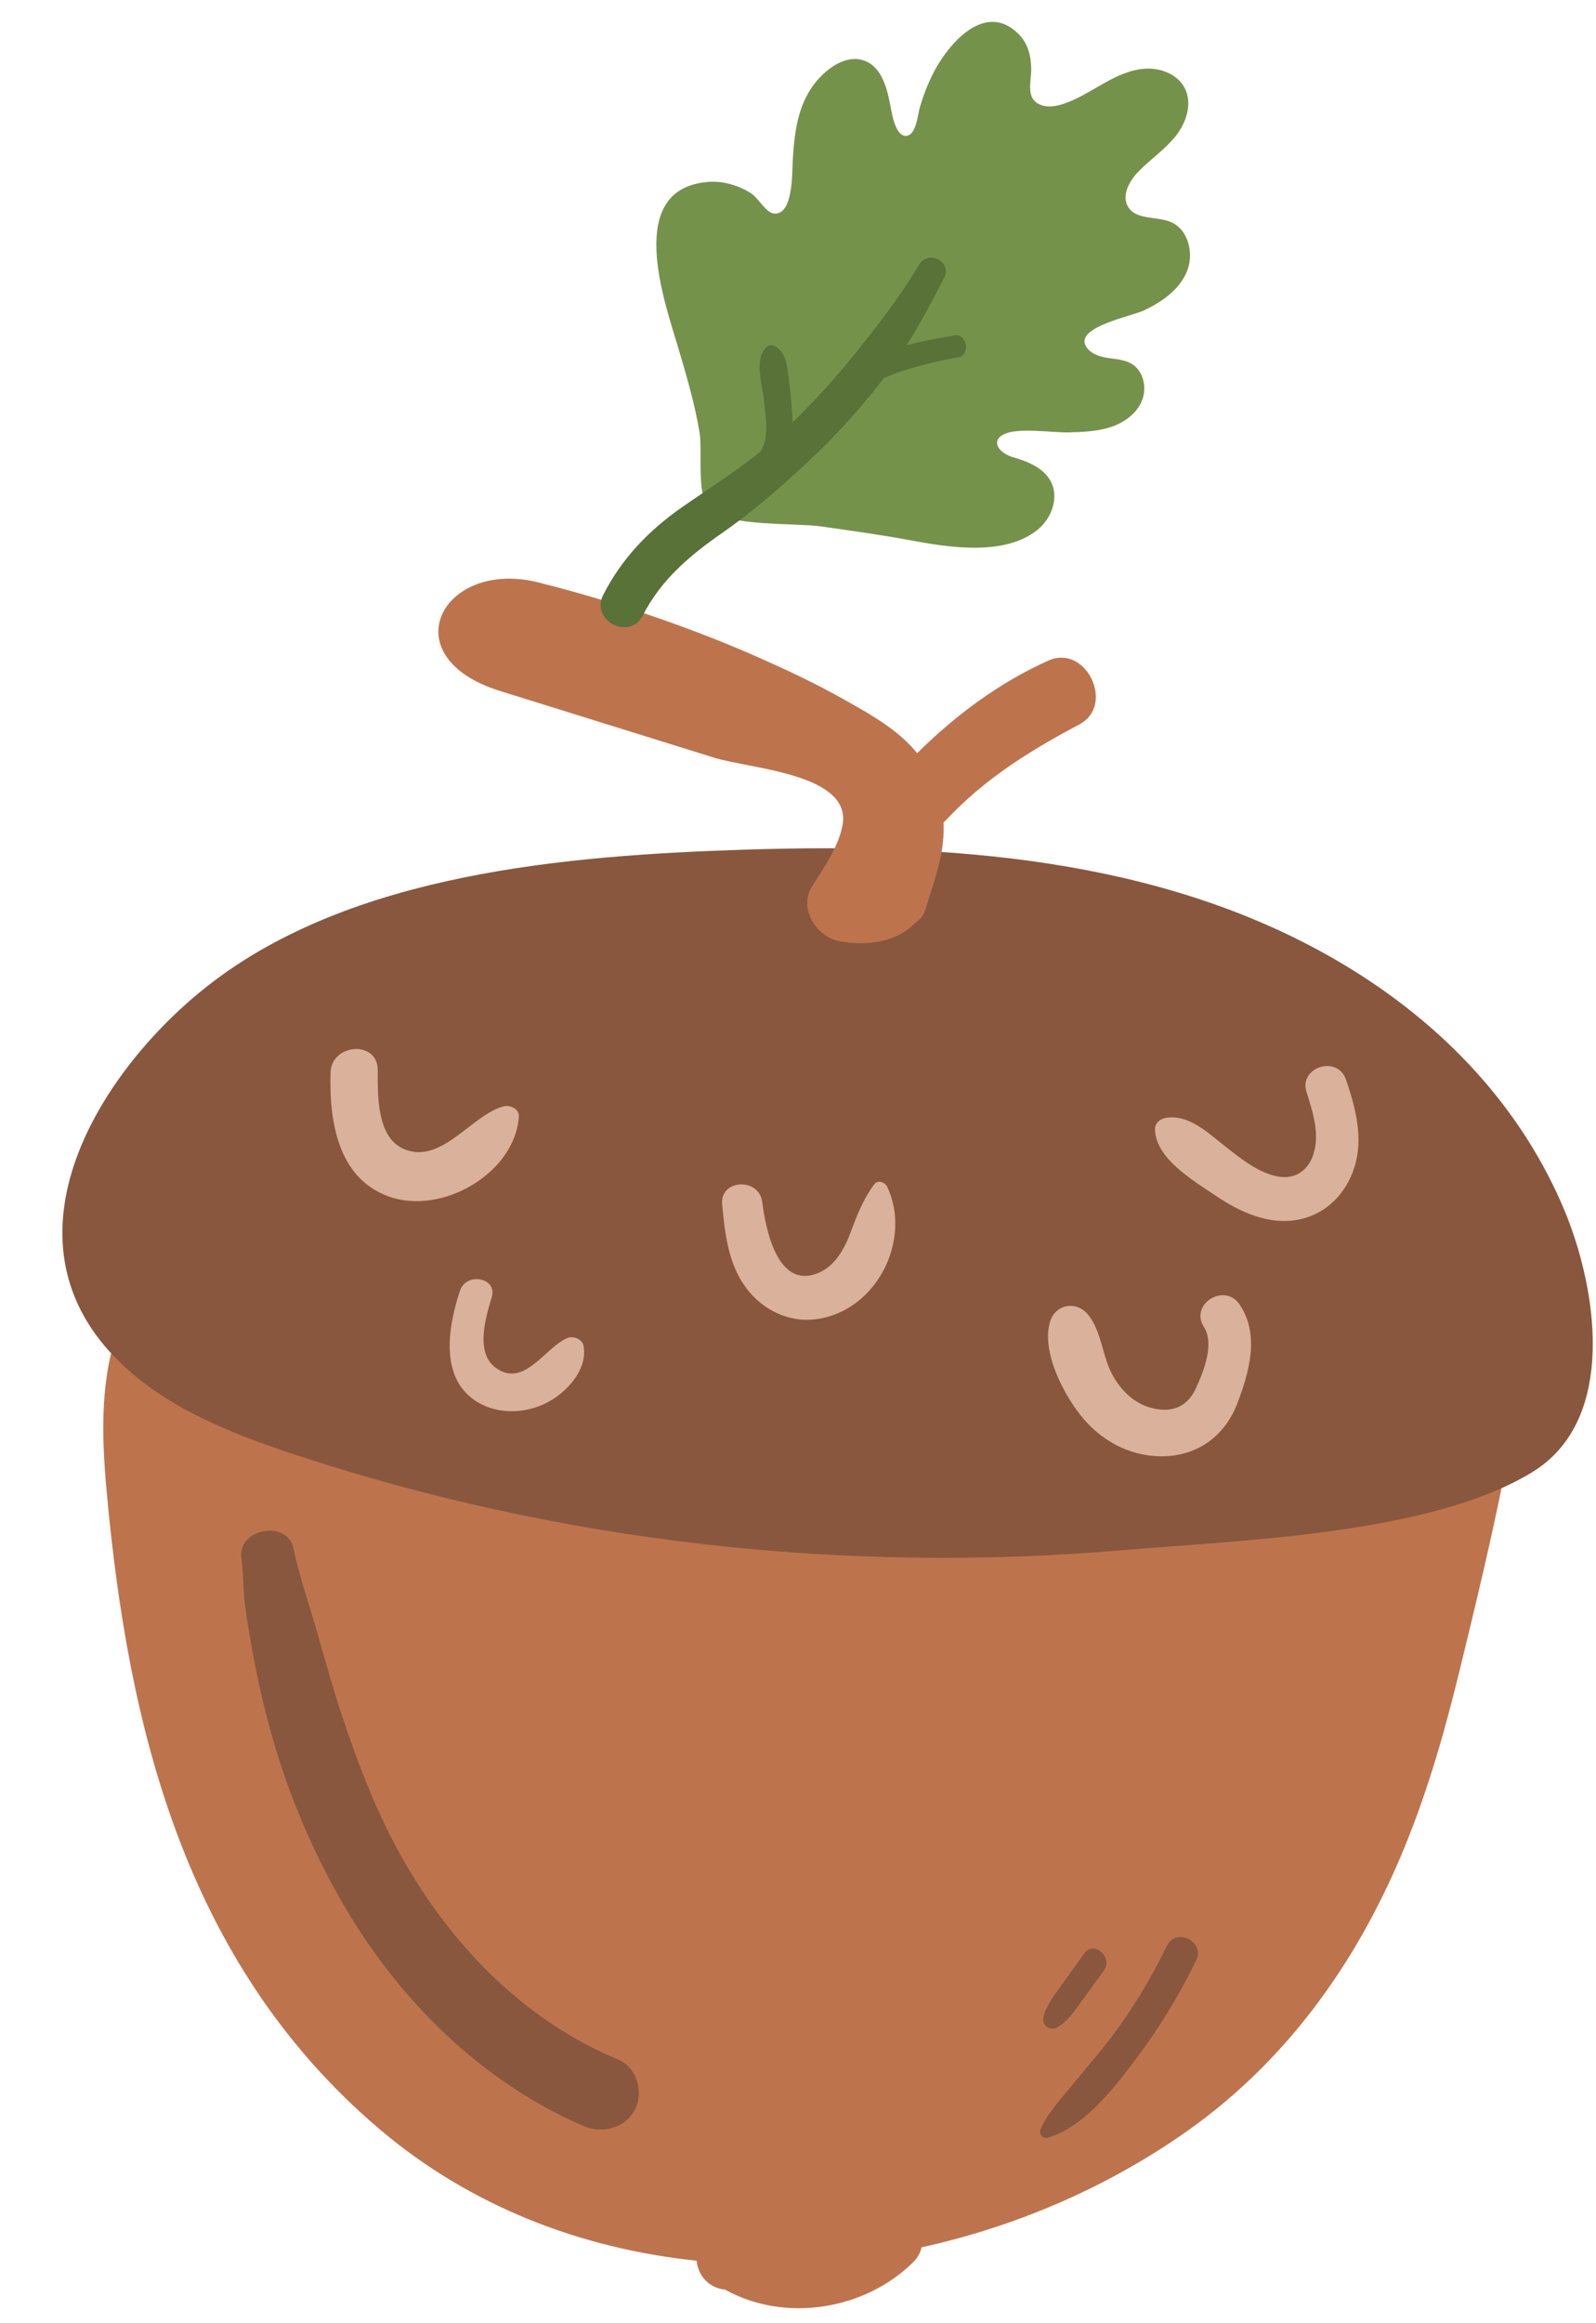
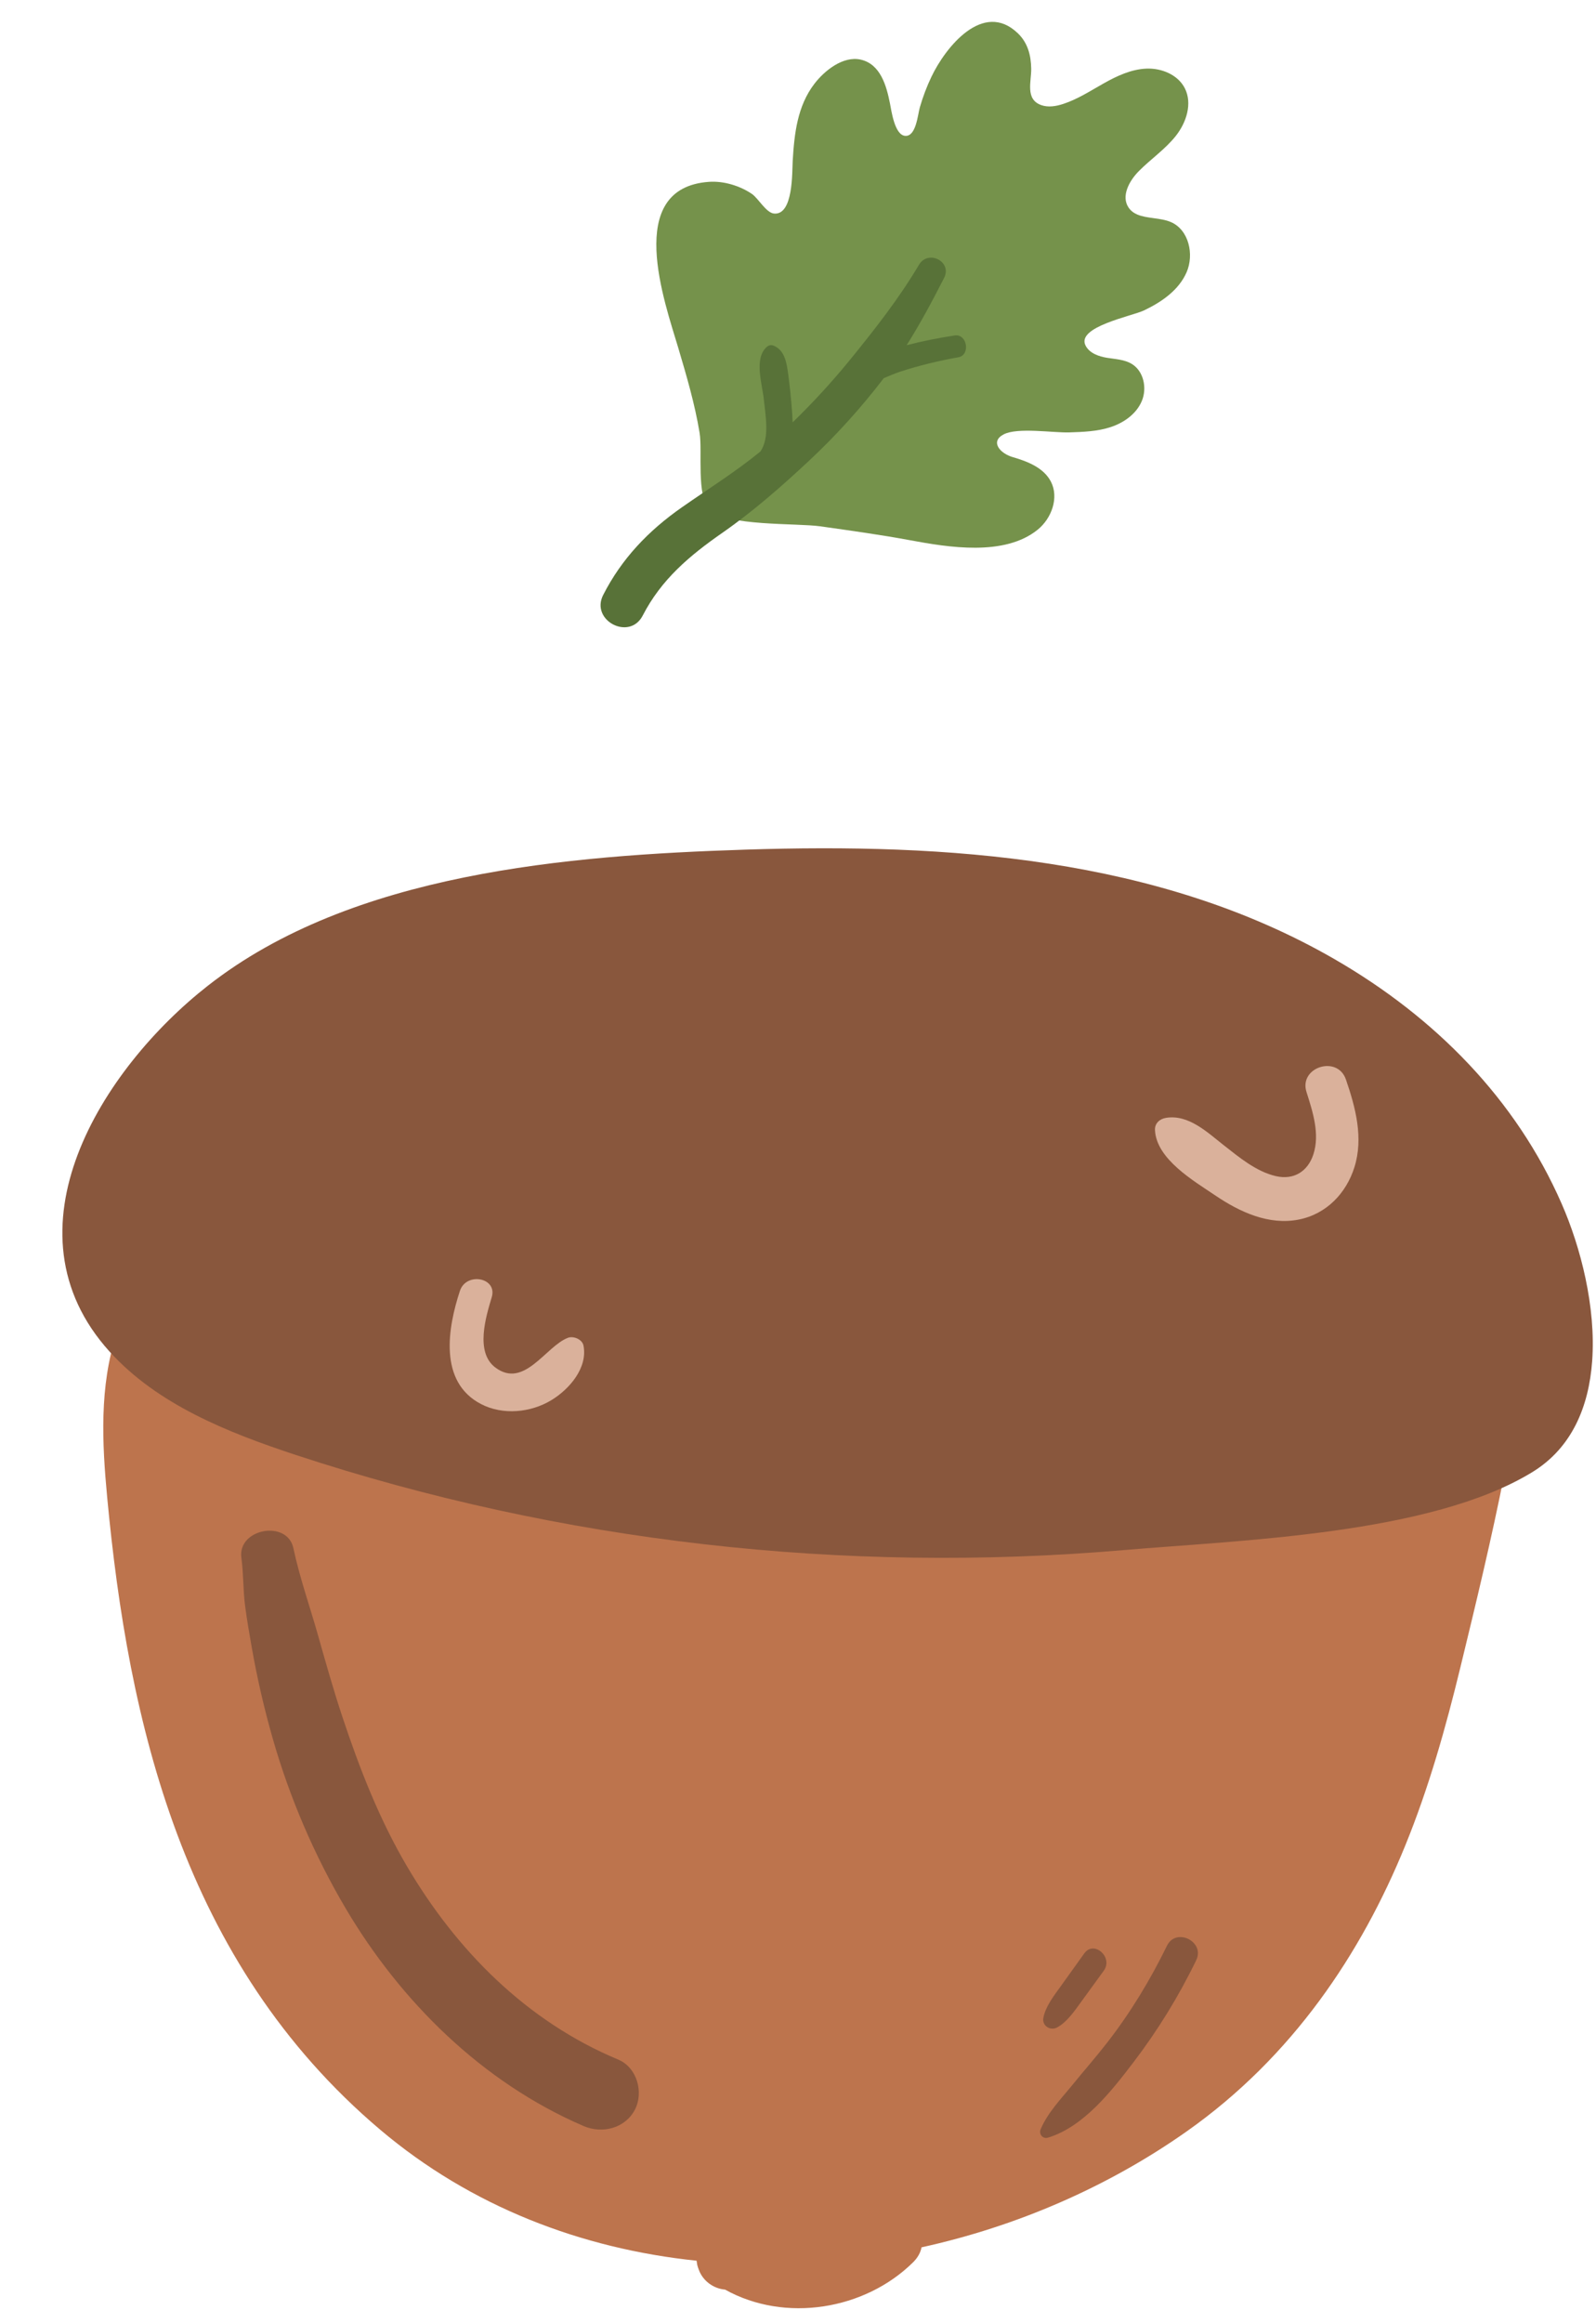
<svg xmlns="http://www.w3.org/2000/svg" height="435.6" preserveAspectRatio="xMidYMid meet" version="1.0" viewBox="-11.7 -4.1 299.4 435.6" width="299.4" zoomAndPan="magnify">
  <g id="change1_1">
    <path d="M266.15,247.836c-5.586-6.929-15.086-11.018-24.549-14.27c-14.034-4.82-28.137-9.487-42.542-13.539 c-13.769-3.879-27.857-7.132-42.262-9.032c-15.556-2.047-31.361-2.392-47.084-1.82c-14.14,0.517-28.447,1.273-42.489,2.834 c-12.074,1.341-24.276,3.578-34.775,8.823c-11.385,5.687-18.856,14.706-22.27,25.103c-3.27,9.936-2.725,20.578-1.771,30.735 c3.944,41.87,14.049,87.109,51.202,118.545c17.064,14.442,37.805,22.331,59.37,24.575c0.043,0.452,0.125,0.89,0.265,1.283 c0.043,0.12,0.085,0.24,0.128,0.36c0.759,2.134,2.747,3.58,4.949,3.775c11.263,6.273,26.235,3.803,35.272-5.127 c0.903-0.892,1.397-1.851,1.582-2.803c17.83-3.91,34.95-11.319,49.716-21.719c19.938-14.043,32.776-33.421,40.989-53.526 c4.474-10.95,7.638-22.226,10.386-33.533c2.937-12.063,5.859-24.181,8.266-36.324c1.234-6.21,2.173-12.438,3.55-18.635 C275.022,249.317,270.048,247.018,266.15,247.836z" fill="#BD744D" />
  </g>
  <g fill="#89573D" id="change2_1">
    <path d="M281.266,221.624c-8.583-19.647-23.781-34.995-42.552-45.843c-33.162-19.163-72.818-21.788-110.481-20.576 c-33.436,1.076-73.878,4.336-100.914,25.499C7.368,196.32-11.722,226.605,8.867,249.339c8.96,9.892,22.063,15.128,34.893,19.357 c49.711,16.386,102.948,22.343,155.204,17.861c21.99-1.886,57.692-2.92,76.809-14.645c7.435-4.56,10.594-12.312,11.208-20.816 C287.713,240.967,284.834,229.771,281.266,221.624z" fill="inherit" />
    <path d="M207.221,360.725c-3.126,6.396-6.825,12.51-11.214,18.164c-2.06,2.654-4.287,5.179-6.405,7.788 c-2.156,2.654-4.757,5.311-6.086,8.472c-0.368,0.875,0.378,1.867,1.377,1.566c6.727-2.029,12.037-8.886,16.051-14.153 c4.563-5.989,8.499-12.379,11.762-19.125C214.389,359.957,208.927,357.235,207.221,360.725z" fill="inherit" />
    <path d="M186.638,376.037c1.881-1.032,3.324-3.197,4.551-4.885l4.176-5.748c1.821-2.507-1.845-5.771-3.657-3.243 c-1.462,2.039-2.924,4.078-4.386,6.118c-1.278,1.782-2.924,3.851-3.299,6.018C183.77,375.761,185.348,376.745,186.638,376.037z" fill="inherit" />
    <path d="M104.258,382.068c-17.218-7.177-30.349-20.52-39.578-36.175c-5.218-8.853-8.928-18.386-12.149-28.075 c-1.677-5.044-3.12-10.167-4.566-15.276c-1.531-5.41-3.467-10.882-4.628-16.359c-1.142-5.385-10.503-3.675-9.756,1.801 c0.41,3.006,0.306,6.019,0.697,9.018c0.342,2.62,0.8,5.232,1.257,7.835c1.016,5.781,2.332,11.479,3.951,17.129 c3.164,11.034,7.781,21.812,13.649,31.745c10.292,17.421,25.584,32.619,44.624,40.819c3.545,1.527,7.825,0.428,9.648-3.068 C109.078,388.26,107.84,383.561,104.258,382.068z" fill="inherit" />
  </g>
  <g id="change1_2">
-     <path d="M184.969,119.762c-9.151,4.094-17.51,10.303-24.618,17.366c-0.281-0.346-0.569-0.688-0.873-1.022 c-3.554-3.898-8.39-6.539-12.975-9.122c-5.064-2.853-10.339-5.343-15.662-7.702c-10.882-4.822-22.169-8.798-33.644-12.063 c-2.621-0.746-5.255-1.45-7.899-2.113c-18.043-4.522-27.81,13.934-7.188,20.356c13.361,4.161,26.723,8.322,40.084,12.483 c7.016,2.185,26.216,3.025,24.118,12.906c-0.876,4.098-3.455,7.775-5.689,11.279c-2.558,4.012,0.74,9.363,5.076,10.233 c5.166,1.036,10.904,0.132,14.288-3.404c0.855-0.536,1.556-1.378,1.918-2.561c1.592-5.208,3.483-9.909,3.417-15.442 c-0.003-0.279-0.015-0.555-0.028-0.832c0.155-0.139,0.309-0.284,0.459-0.444c7.294-7.773,15.641-12.965,25.055-17.965 C197.55,128.135,192.07,116.586,184.969,119.762z" fill="#BD744D" />
-   </g>
+     </g>
  <g id="change3_1">
    <path d="M201.636,36.119c-0.647-0.28-1.208-0.686-1.627-1.307c-1.426-2.114,0.103-4.968,1.891-6.785 c2.252-2.289,4.974-4.117,6.968-6.634c1.994-2.517,3.155-6.093,1.693-8.952c-1.296-2.534-4.356-3.79-7.2-3.674 c-2.844,0.116-5.514,1.363-7.996,2.758s-4.894,2.973-7.599,3.859c-1.339,0.439-2.817,0.696-4.144,0.221 c-3.05-1.091-1.827-4.439-1.874-6.857c-0.048-2.509-0.641-4.814-2.505-6.606c-6.51-6.257-13.591,2.649-16.211,8.15 c-0.877,1.832-1.605,3.773-2.172,5.724c-0.399,1.369-0.697,5.575-2.797,5.353c-1.944-0.205-2.537-4.694-2.813-6.089 c-0.643-3.235-1.749-7.342-5.466-8.196c-3.328-0.761-6.834,2.08-8.714,4.536c-3.197,4.182-3.757,9.333-4.063,14.417 c-0.128,2.125,0.138,10.243-3.506,9.904c-1.48-0.138-2.942-2.856-4.139-3.673c-2.262-1.544-5.314-2.461-8.048-2.272 c-16.12,1.117-8.273,22.712-5.779,31.126c1.557,5.254,3.119,10.541,4.007,15.957c0.558,3.406-0.659,11.835,1.866,14.398 c3.072,3.118,16.378,2.485,20.758,3.108c5.619,0.799,11.263,1.573,16.845,2.608c7.183,1.331,17.715,3.081,23.958-1.981 c2.621-2.125,4.026-6.021,2.469-9.014c-1.344-2.585-4.347-3.779-7.147-4.584c-2.39-0.687-4.314-2.92-1.703-4.27 c2.615-1.352,9.283-0.27,12.301-0.368c2.617-0.085,5.276-0.177,7.763-0.994c2.488-0.817,4.826-2.473,5.843-4.885 c1.018-2.412,0.36-5.598-1.877-6.958c-1.371-0.833-3.053-0.893-4.637-1.148c-1.583-0.256-3.295-0.859-4.031-2.284 c-1.816-3.519,8.669-5.519,10.93-6.59c3.308-1.568,6.551-3.8,8.013-7.156c1.462-3.356,0.419-7.984-2.946-9.424 C205.995,36.7,203.469,36.912,201.636,36.119z" fill="#75924B" />
  </g>
  <g id="change4_1">
    <path d="M167.396,58.801c-3.037,0.463-6.045,1.055-9.015,1.824c2.565-4.061,4.818-8.288,7.028-12.616 c1.565-3.064-2.986-5.383-4.723-2.448c-3.684,6.225-8.245,12.047-12.805,17.654c-3.385,4.163-7.028,8.134-10.883,11.875 c-0.02-0.591-0.053-1.179-0.094-1.757c-0.177-2.489-0.427-4.98-0.767-7.452c-0.274-1.987-0.634-4.276-2.662-5.148 c-0.502-0.216-0.962-0.122-1.361,0.237c-2.433,2.195-0.787,7.09-0.515,9.89c0.29,2.985,1.129,7.038-0.635,9.685 c-4.675,3.822-9.805,7.026-14.762,10.489c-6.238,4.357-11.285,9.612-14.753,16.433c-2.434,4.787,4.951,8.646,7.422,3.848 c3.488-6.774,8.783-11.228,14.934-15.508c5.805-4.04,11.167-8.751,16.333-13.578c5.079-4.746,9.733-9.909,13.959-15.427 c1.083-0.443,2.13-0.91,3.081-1.219c3.569-1.161,7.212-2.036,10.905-2.693C170.397,62.477,169.742,58.444,167.396,58.801z" fill="#587238" />
  </g>
  <g fill="#DAB19B" id="change5_1">
-     <path d="M85.632,205.259c0.096-1.459-1.666-2.232-2.881-1.91c-6.014,1.591-11.718,11.098-18.789,7.947 c-5.072-2.261-4.793-10.295-4.802-14.786c-0.011-5.599-8.692-4.984-8.851,0.511c-0.253,8.756,1.185,19.643,10.832,23.196 C71.149,223.901,84.939,215.856,85.632,205.259z" fill="inherit" />
-     <path d="M152.308,217.955c-2.023,2.698-3.216,5.725-4.373,8.846c-1.161,3.132-2.887,6.492-6.24,7.829 c-7.673,3.061-9.803-8.606-10.4-13.344c-0.586-4.646-7.961-4.316-7.526,0.434c0.495,5.416,1.149,11.202,4.545,15.725 c3.042,4.053,8,6.527,13.194,5.795c11.351-1.599,17.858-14.934,13.247-24.773C154.357,217.619,153.021,217.004,152.308,217.955z" fill="inherit" />
    <path d="M240.786,198.306c-1.592-4.631-8.875-2.312-7.395,2.351c1.168,3.679,2.544,7.856,1.291,11.689 c-1.04,3.182-3.651,4.866-7.045,4.078c-3.702-0.859-6.904-3.549-9.796-5.815c-3.056-2.394-6.55-5.776-10.779-5.115 c-1.201,0.188-2.158,1.027-2.096,2.298c0.266,5.446,7.209,9.485,11.383,12.302c4.522,3.052,9.962,5.589,15.593,4.475 c5.214-1.031,8.909-4.952,10.435-9.804C244.108,209.27,242.6,203.581,240.786,198.306z" fill="inherit" />
-     <path d="M214.139,244.686c2.051,3.186-0.084,8.528-1.555,11.642c-1.475,3.123-4.043,4.381-7.518,3.737 c-3.542-0.655-6.086-2.995-7.85-5.956c-2.139-3.59-2.166-8.47-4.791-11.693c-2.183-2.681-6.139-2.018-7.138,1.305 c-1.696,5.641,2.611,13.861,6.193,18.119c3.883,4.617,9.615,7.486,15.842,7.085c6.258-0.403,10.923-4.203,13.076-9.838 c2.248-5.885,4.271-12.935,0.437-18.599C218.008,236.315,211.416,240.457,214.139,244.686z" fill="inherit" />
    <path d="M94.829,246.743c-4.173,1.595-8.208,9.67-13.639,5.543c-3.783-2.876-1.732-9.516-0.641-13.163 c1.104-3.693-4.79-4.762-5.97-1.183c-2.272,6.889-4.044,17.06,3.956,21.223c4.086,2.126,9.329,1.617,13.197-0.728 c3.443-2.088,6.847-6.112,6.025-10.244C97.527,247.036,95.889,246.338,94.829,246.743z" fill="inherit" />
  </g>
</svg>